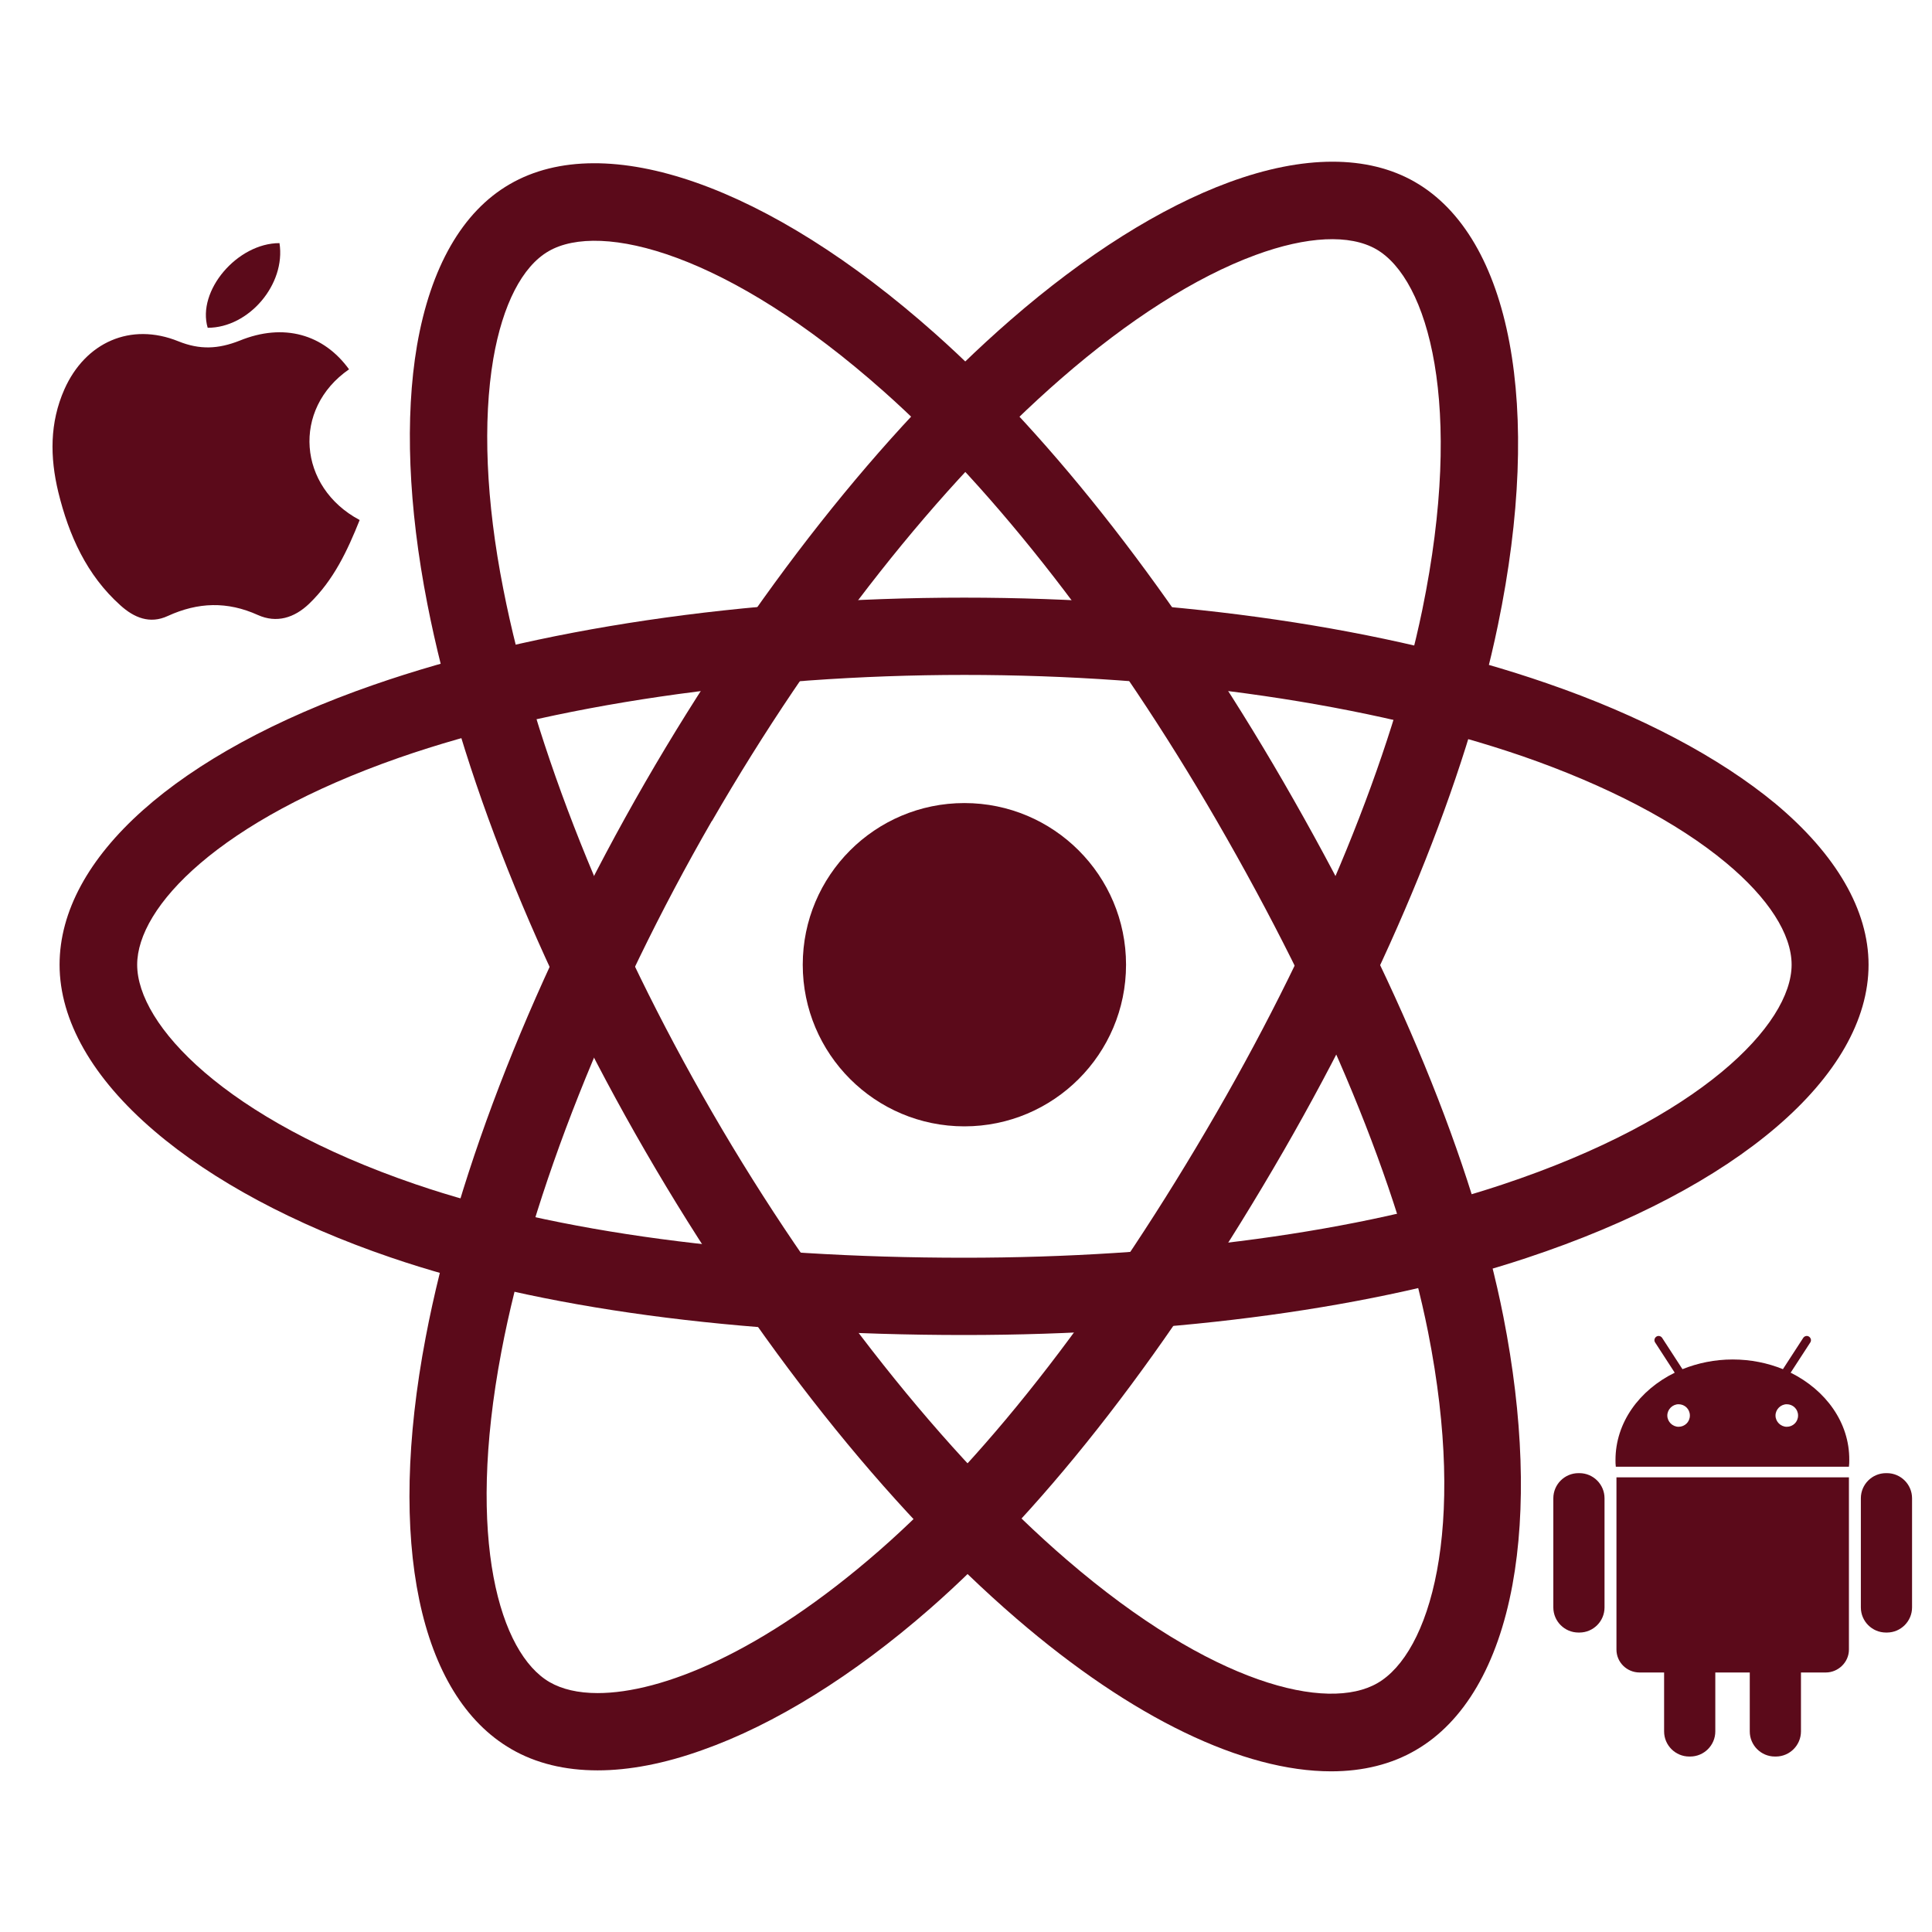
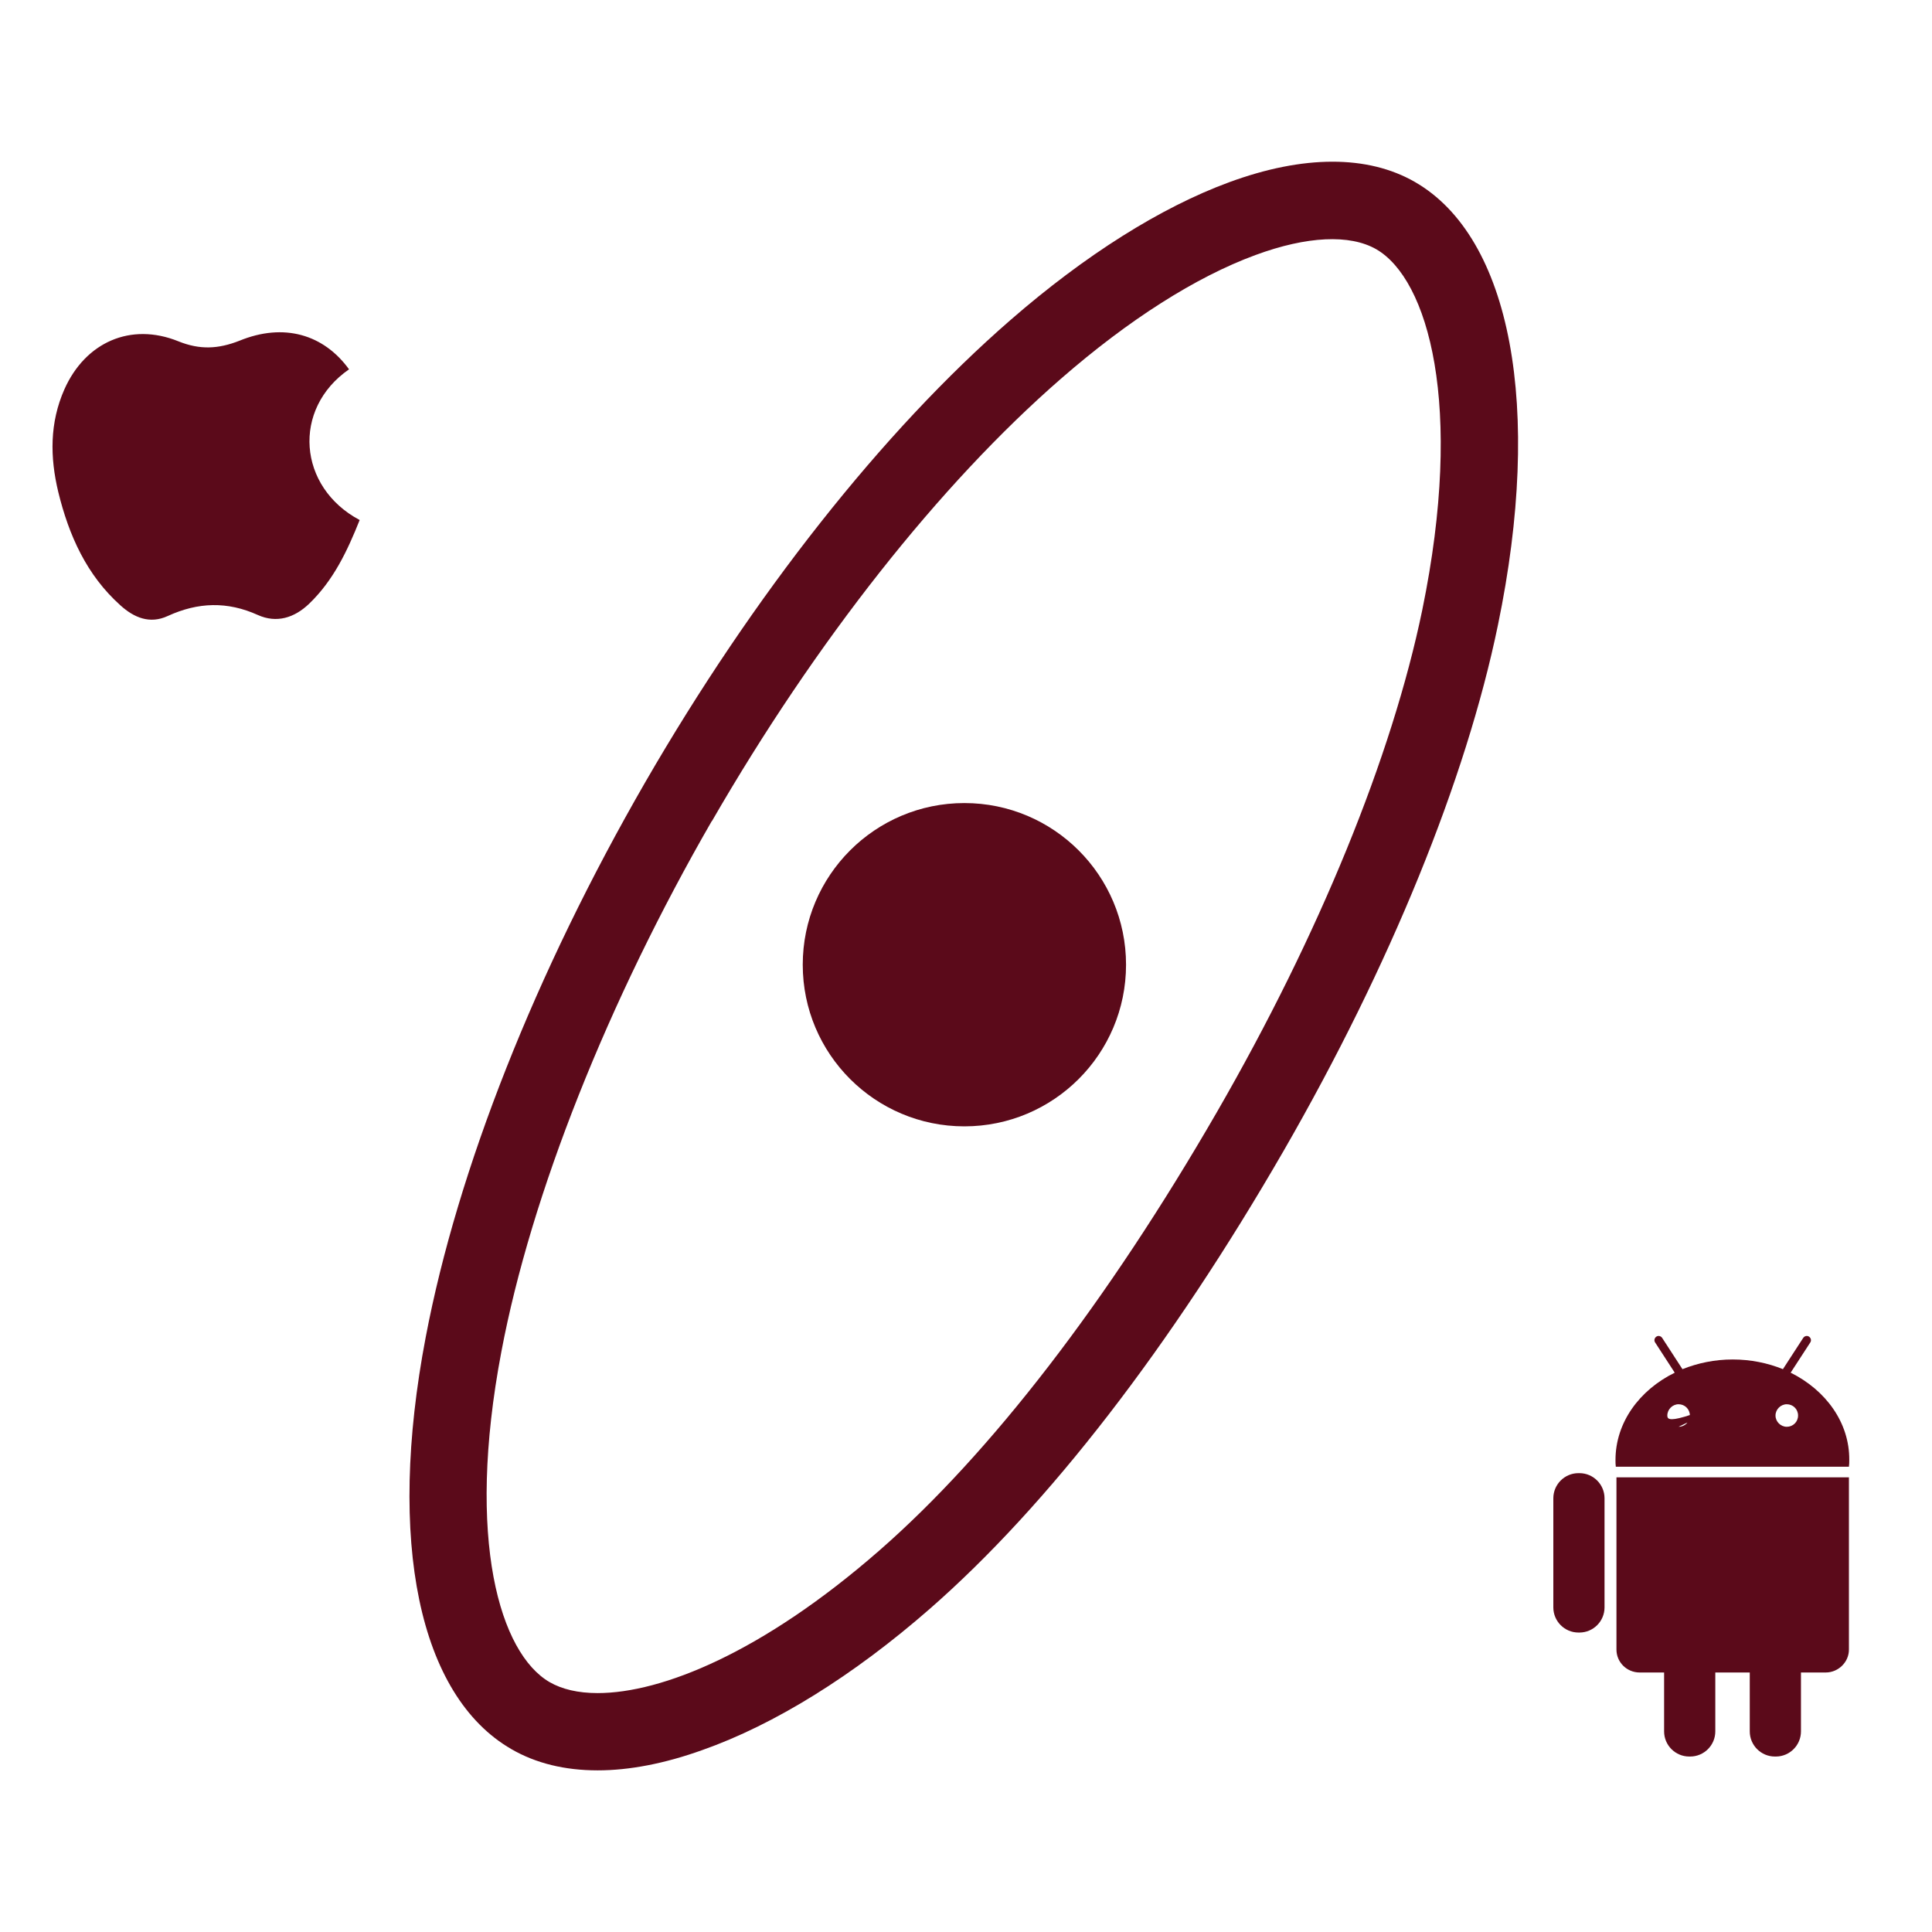
<svg xmlns="http://www.w3.org/2000/svg" width="68" height="68" viewBox="0 0 68 68" fill="none">
  <path d="M33.943 39.644C37.085 39.644 39.633 37.097 39.633 33.955C39.633 30.813 37.085 28.265 33.943 28.265C30.801 28.265 28.254 30.813 28.254 33.955C28.254 37.097 30.801 39.644 33.943 39.644Z" fill="#5B0A1A" />
-   <path d="M33.943 46.988C25.953 46.988 18.972 46.047 13.747 44.257C10.359 43.101 7.48 41.559 5.429 39.803C3.253 37.944 2.097 35.915 2.097 33.955C2.097 30.192 6.222 26.509 13.147 24.106C18.813 22.134 26.203 21.035 33.932 21.035C41.525 21.035 48.813 22.1 54.445 24.049C57.743 25.183 60.52 26.656 62.492 28.288C64.634 30.079 65.767 32.039 65.767 33.955C65.767 37.865 61.155 41.82 53.72 44.279C48.461 46.025 41.435 46.988 33.943 46.988ZM33.943 23.755C26.611 23.755 19.357 24.82 14.053 26.667C7.684 28.889 4.828 31.926 4.828 33.955C4.828 36.063 7.899 39.383 14.631 41.684C19.573 43.373 26.259 44.268 33.943 44.268C41.151 44.268 47.872 43.361 52.87 41.695C59.863 39.372 63.059 36.051 63.059 33.955C63.059 32.878 62.243 31.609 60.758 30.373C59.047 28.945 56.553 27.642 53.573 26.611C48.212 24.775 41.242 23.755 33.943 23.755Z" fill="#5B0A1A" />
  <path d="M21.035 62.311C19.879 62.311 18.859 62.062 17.998 61.563C14.745 59.681 13.612 54.264 14.983 47.068C16.105 41.163 18.848 34.227 22.712 27.529C26.509 20.956 31.065 15.175 35.564 11.265C38.194 8.976 40.857 7.299 43.26 6.415C45.878 5.452 48.144 5.452 49.799 6.404C53.188 8.353 54.31 14.337 52.723 21.998C51.601 27.438 48.926 34 45.186 40.494C41.197 47.407 36.89 52.983 32.731 56.621C30.034 58.979 27.257 60.702 24.718 61.597C23.392 62.073 22.146 62.311 21.035 62.311ZM23.88 28.209L25.058 28.889C21.398 35.236 18.689 42.047 17.646 47.578C16.388 54.208 17.601 58.197 19.346 59.206C19.777 59.455 20.344 59.591 21.035 59.591C23.29 59.591 26.838 58.163 30.94 54.581C34.873 51.148 38.987 45.798 42.829 39.145C46.433 32.901 48.994 26.622 50.06 21.465C51.544 14.246 50.264 9.826 48.439 8.772C47.51 8.24 46.002 8.308 44.189 8.976C42.092 9.747 39.724 11.254 37.344 13.328C33.071 17.046 28.708 22.576 25.058 28.9L23.88 28.209Z" fill="#5B0A1A" />
-   <path d="M46.852 62.345C43.77 62.345 39.86 60.486 35.78 56.973C31.224 53.051 26.588 47.215 22.712 40.517C18.904 33.943 16.184 27.109 15.04 21.25C14.371 17.827 14.246 14.688 14.677 12.161C15.153 9.407 16.275 7.446 17.941 6.483C21.318 4.522 27.064 6.539 32.912 11.741C37.06 15.425 41.412 21.023 45.164 27.506C49.164 34.419 51.85 40.936 52.916 46.353C53.607 49.867 53.72 53.131 53.233 55.783C52.712 58.605 51.533 60.611 49.833 61.597C48.983 62.095 47.974 62.345 46.852 62.345ZM25.07 39.157C28.742 45.503 33.298 51.249 37.559 54.91C42.67 59.307 46.728 60.259 48.484 59.239C50.309 58.185 51.646 53.867 50.264 46.886C49.244 41.763 46.671 35.53 42.818 28.877C39.202 22.633 35.043 17.272 31.11 13.781C25.602 8.885 21.137 7.786 19.312 8.84C18.383 9.373 17.692 10.721 17.363 12.625C16.989 14.824 17.102 17.635 17.714 20.729C18.802 26.293 21.409 32.833 25.07 39.157Z" fill="#5B0A1A" />
  <path d="M12.285 12.999C10.268 14.393 10.483 17.147 12.659 18.303C12.229 19.38 11.741 20.423 10.88 21.25C10.359 21.749 9.735 21.941 9.078 21.647C8.001 21.159 6.97 21.193 5.905 21.681C5.27 21.975 4.715 21.737 4.239 21.307C3.049 20.241 2.425 18.847 2.051 17.317C1.757 16.093 1.745 14.881 2.267 13.702C3.003 12.047 4.601 11.333 6.279 12.013C7.038 12.319 7.684 12.285 8.432 11.991C9.985 11.356 11.39 11.764 12.285 12.999Z" fill="#5B0A1A" />
-   <path d="M9.837 8.557C10.064 10.007 8.76 11.537 7.31 11.537C6.924 10.234 8.352 8.557 9.837 8.557Z" fill="#5B0A1A" />
  <path d="M55.59 51.85H55.556C55.069 51.85 54.672 52.247 54.672 52.734V56.576C54.672 57.063 55.069 57.46 55.556 57.46H55.59C56.078 57.46 56.474 57.063 56.474 56.576V52.734C56.474 52.247 56.078 51.85 55.59 51.85Z" fill="#5B0A1A" />
  <path d="M56.894 58.061C56.894 58.503 57.256 58.866 57.71 58.866H58.571V60.94C58.571 61.427 58.968 61.824 59.455 61.824H59.489C59.976 61.824 60.373 61.427 60.373 60.94V58.866H61.586V60.94C61.586 61.427 61.982 61.824 62.47 61.824H62.504C62.991 61.824 63.388 61.427 63.388 60.94V58.866H64.26C64.702 58.866 65.076 58.503 65.076 58.061V51.998H56.894V58.061Z" fill="#5B0A1A" />
-   <path d="M63.025 48.314L63.717 47.249C63.762 47.181 63.739 47.09 63.671 47.045C63.603 46.999 63.513 47.022 63.467 47.09L62.753 48.19C62.221 47.974 61.62 47.849 60.985 47.849C60.35 47.849 59.761 47.974 59.217 48.19L58.503 47.09C58.458 47.022 58.367 46.999 58.299 47.045C58.231 47.09 58.209 47.181 58.254 47.249L58.945 48.314C57.699 48.926 56.86 50.071 56.86 51.386C56.86 51.465 56.86 51.544 56.871 51.623H65.076C65.088 51.544 65.088 51.465 65.088 51.386C65.099 50.071 64.26 48.926 63.025 48.314ZM59.081 50.218C58.866 50.218 58.684 50.037 58.684 49.822C58.684 49.606 58.866 49.425 59.081 49.425C59.297 49.425 59.478 49.595 59.478 49.822C59.478 50.048 59.297 50.218 59.081 50.218ZM62.889 50.218C62.674 50.218 62.492 50.037 62.492 49.822C62.492 49.606 62.674 49.425 62.889 49.425C63.105 49.425 63.286 49.595 63.286 49.822C63.286 50.048 63.105 50.218 62.889 50.218Z" fill="#5B0A1A" />
-   <path d="M66.414 51.85H66.38C65.892 51.85 65.496 52.247 65.496 52.734V56.576C65.496 57.063 65.892 57.46 66.38 57.46H66.414C66.901 57.46 67.298 57.063 67.298 56.576V52.734C67.298 52.247 66.901 51.85 66.414 51.85Z" fill="#5B0A1A" />
+   <path d="M63.025 48.314L63.717 47.249C63.762 47.181 63.739 47.09 63.671 47.045C63.603 46.999 63.513 47.022 63.467 47.09L62.753 48.19C62.221 47.974 61.62 47.849 60.985 47.849C60.35 47.849 59.761 47.974 59.217 48.19L58.503 47.09C58.458 47.022 58.367 46.999 58.299 47.045C58.231 47.09 58.209 47.181 58.254 47.249L58.945 48.314C57.699 48.926 56.86 50.071 56.86 51.386C56.86 51.465 56.86 51.544 56.871 51.623H65.076C65.088 51.544 65.088 51.465 65.088 51.386C65.099 50.071 64.26 48.926 63.025 48.314ZC58.866 50.218 58.684 50.037 58.684 49.822C58.684 49.606 58.866 49.425 59.081 49.425C59.297 49.425 59.478 49.595 59.478 49.822C59.478 50.048 59.297 50.218 59.081 50.218ZM62.889 50.218C62.674 50.218 62.492 50.037 62.492 49.822C62.492 49.606 62.674 49.425 62.889 49.425C63.105 49.425 63.286 49.595 63.286 49.822C63.286 50.048 63.105 50.218 62.889 50.218Z" fill="#5B0A1A" />
</svg>